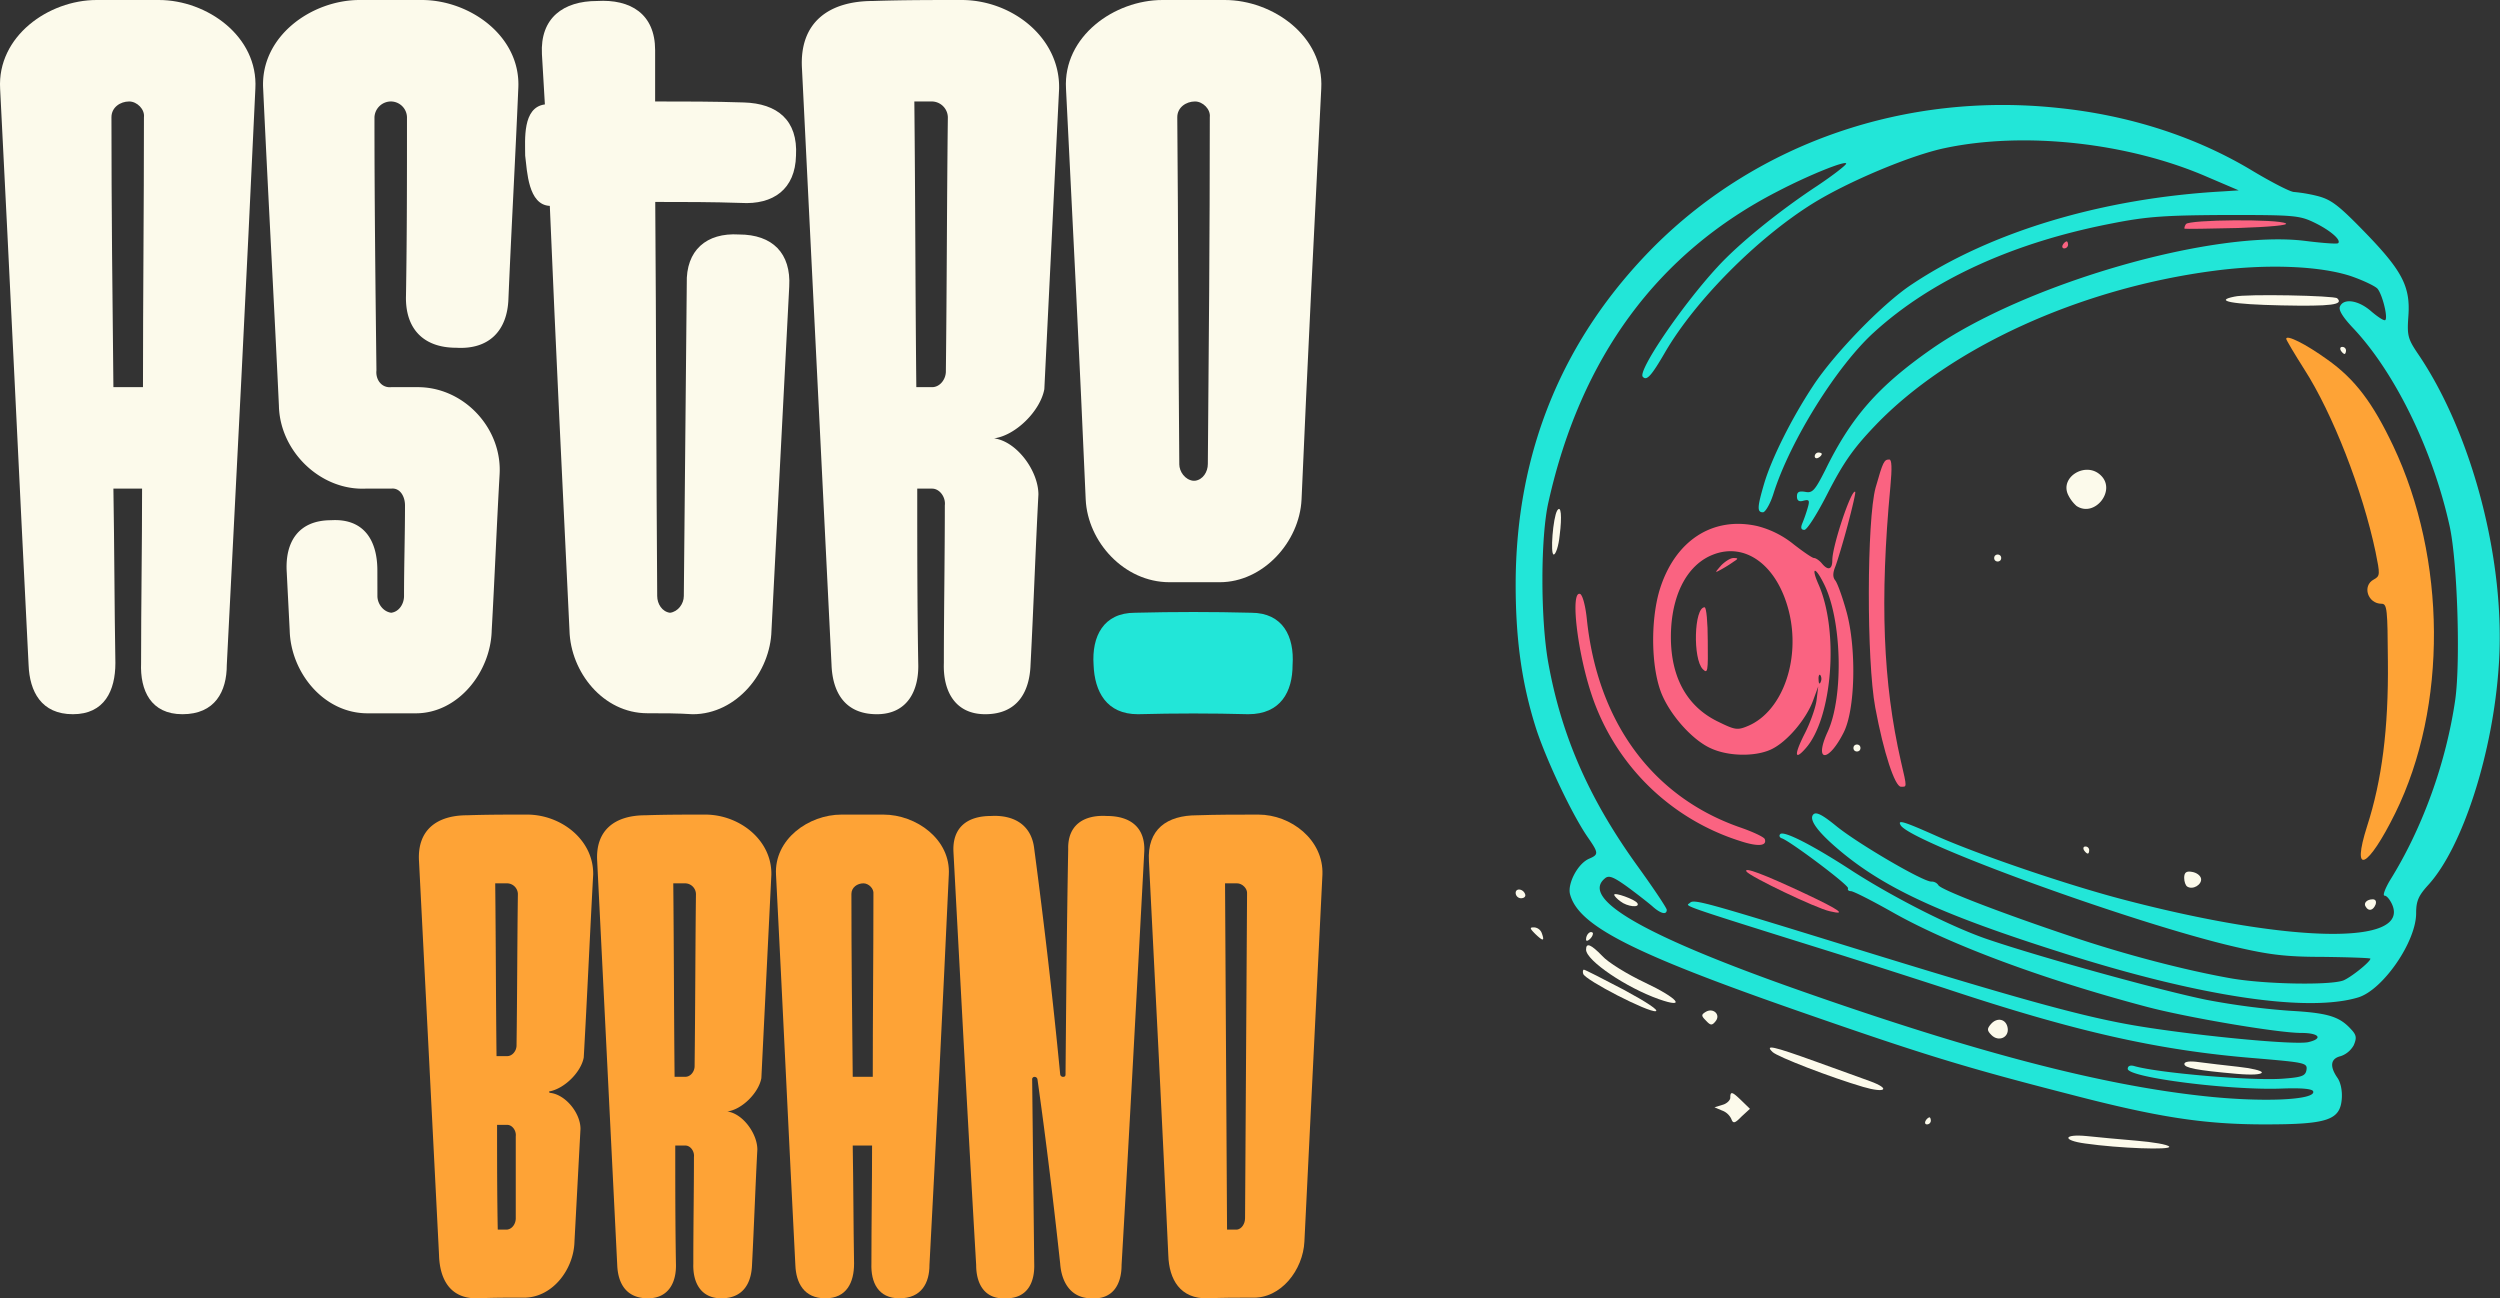
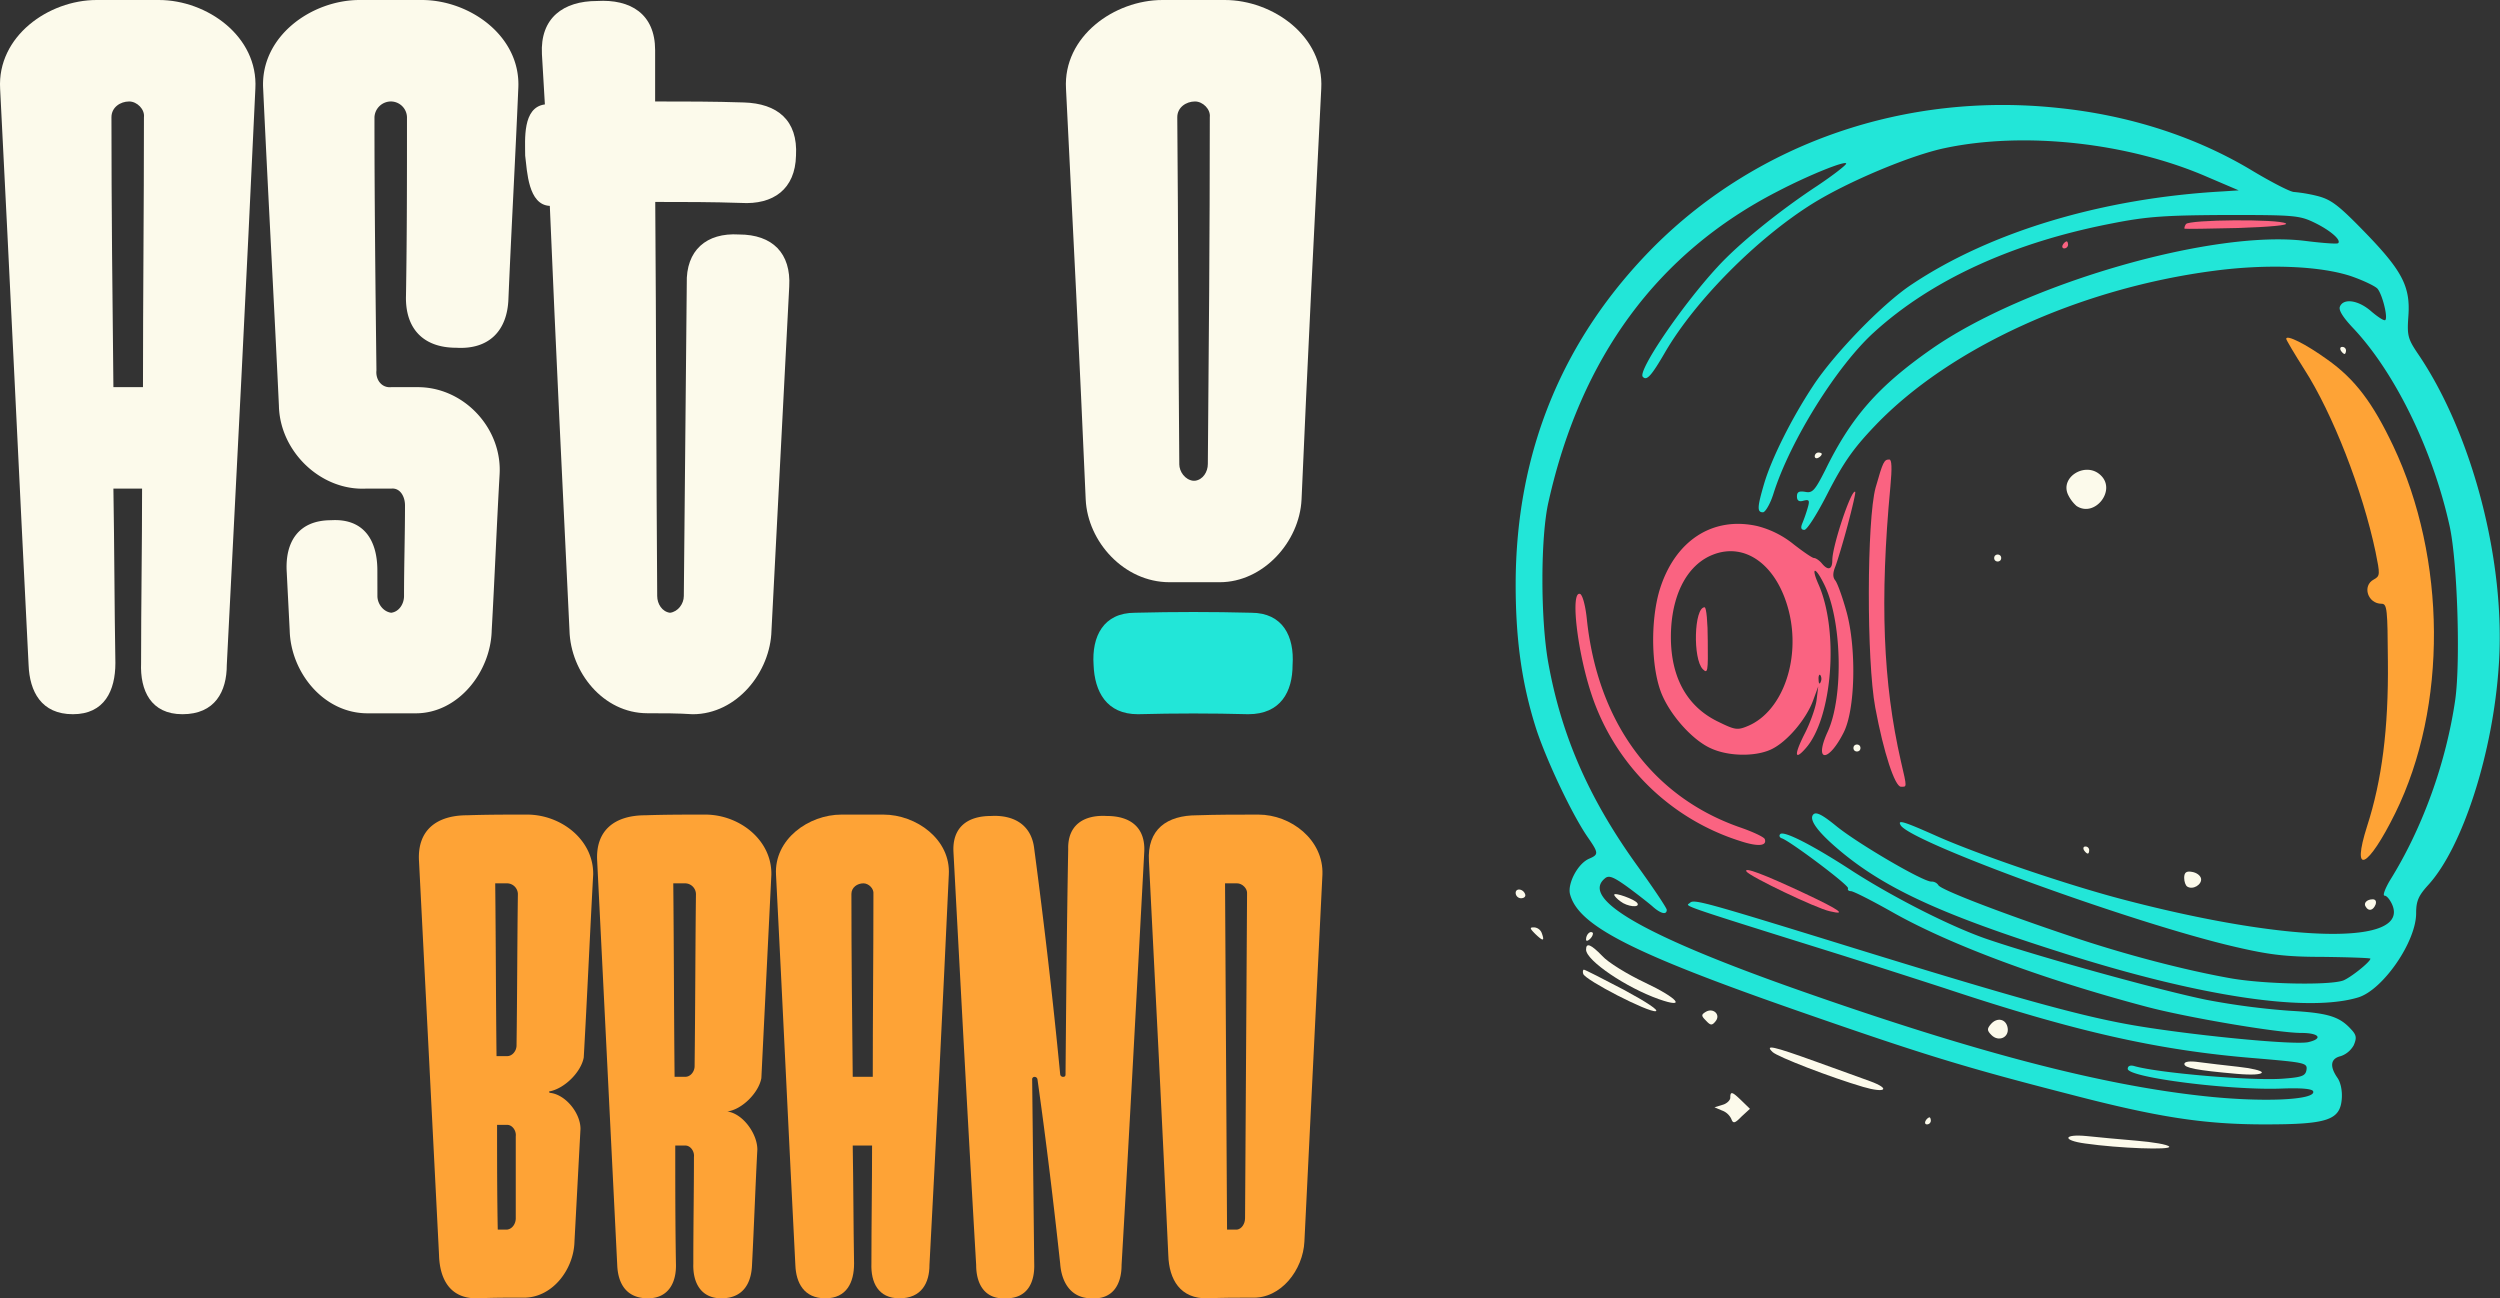
<svg xmlns="http://www.w3.org/2000/svg" viewBox="0 0 1059.45 550.24">
  <rect x="0" y="0" width="1059.45" height="550.24" fill="#333333" stroke="none" />
  <defs>
    <style>.cls-1{fill:#fcfaeb;}.cls-2{fill:#22e6d8;}.cls-3{fill:#fa6381;}.cls-4{fill:#fea336;}</style>
  </defs>
  <g data-name="Capa 2" id="Capa_2">
    <g data-name="Capa 1" id="Capa_1-2">
      <path d="M919.28,485.93c-.59-.9-6.86-1.94-14-2.54s-16.7-1.49-20.88-1.94c-10-1-10.74,1.79-.74,3.14C898.25,486.67,920.18,487.42,919.28,485.93Z" class="cls-1" />
      <path d="M701.06,104.37c-38.92,39.07-58.75,87.38-58.75,143.44,0,24.16,2.84,43.09,9,62,4.62,13.57,14.91,35.33,21.47,44.88,4.77,6.86,4.77,7.45.6,9.24-4.78,2.09-9.1,10.44-8.06,14.91,3.43,13.42,26.1,25.05,98.56,50.25,50.55,17.59,67.84,23,113,34.59,37.72,9.84,57.11,12.82,83,12.82,26.39,0,31.76-1.79,32.51-10.73.29-3.43-.45-7-1.79-8.95-3.43-4.92-3-8.2,1.34-9.24a10,10,0,0,0,5.52-4.62c1.34-3.14,1.19-4.33-1.2-6.86-4.92-5.37-9.84-6.86-25.94-7.76a307.4,307.4,0,0,1-35.19-4.62c-19.09-3.87-69.93-17.89-92.74-25.64-15.36-5.22-39.66-17.6-57.11-28.78-16.7-10.89-29.37-17.45-30.86-15.81-.6.6-.3,1.5.74,1.79,3.73,1.35,28.78,20.13,28,21.18-.29.59.15,1.19,1.2,1.19s9.24,4.17,18.19,9.24c24.45,13.72,63.52,28.18,106.76,39.66,17.29,4.63,56.06,11.19,65.9,11.19,7.6,0,9.39,2.38,3.13,3.87-5.82,1.5-53.38-3.28-76.94-7.6-21.32-3.88-49.5-11.78-113.76-31.61-64.71-20-69.78-21.47-71.42-19.83s-8.2-.45,64.71,22.36c12.67,4,32.2,10.29,43.24,13.87,55.61,18.49,90.8,26.39,131.66,29.67,20.87,1.79,22.06,1.94,21.62,4.92-.45,2.54-1.79,3.13-10,3.73-12.83,1-52.94-2.38-63.08-5.37-1.64-.44-2.68,0-2.68,1.2,0,3.72,44,9.24,65.46,8.35,8.35-.3,12.82.14,13.12,1.19,1.34,3.73-21.77,4.77-47,1.94-43.54-4.77-96.47-18.64-170.27-44.58-66.21-23.27-93.34-38.92-82.91-47.57,1.64-1.49,3.58-.74,9.4,3.43,3.87,2.83,8.65,6.56,10.58,8.2,3.58,3.28,6.27,4,6.27,1.64,0-.74-5.67-9.24-12.68-18.93-20.28-28.19-32-54.87-37.57-86-3.28-18.49-3.28-53.23.15-68,13.72-61.28,46.22-105.41,97.06-131.51,13.42-7,29.08-13.27,29.08-11.78,0,.6-5.52,4.92-12.23,9.4-16.7,11-33.69,24.9-42.49,34.59-15.21,16.55-33.85,44.13-31.46,46.37,1.64,1.79,3.58-.3,9.54-10.59,12.82-21.91,38.92-48.16,62.32-62.77,15.06-9.39,41.75-20.57,56.07-23.56C857.77,55.62,901.9,60.39,935.45,75l13.27,5.67-6.71.44c-51.14,2.84-98.56,17.15-132,39.52-12.37,8.2-32.8,29.37-41.6,42.79-9.09,13.72-17.74,31-20.87,41.75-2.83,9.69-3,11.93-.45,11.93,1,0,3.13-3.58,4.47-7.91,7-22.21,26.69-53.82,42.35-68.14,24.6-22.51,59.34-38.32,101.09-46.37,15.06-3,22.81-3.43,48.46-3.58,28.63,0,31,.15,37.42,3.28,6.71,3.28,11.34,7.31,10,8.65-.29.45-6.41,0-13.56-.89-38.92-5.07-119.14,18-159,45.92-22.36,15.66-33.84,28.63-44.88,51.29-4.32,8.5-5.37,9.69-8.35,9.1-2.68-.45-3.58,0-3.58,1.94,0,1.78.9,2.38,2.84,1.78,2.38-.59,2.68-.14,1.64,3.29a63.49,63.49,0,0,1-2.24,6.41c-.74,1.79-.45,2.68.9,2.68,1.19,0,5.66-7.16,10.13-16,6.57-12.68,10.59-18.49,20-28.33,31.46-32.81,86.48-58,143.44-65.46,22.52-3,45.33-2.09,58.45,2.39,5.07,1.79,10,4.17,10.88,5.21,2.09,2.54,4.48,12.23,3.28,13.28-.44.44-3-1.2-5.81-3.58-5.52-4.92-11.93-5.82-13.42-2.09-.6,1.49,1.34,4.47,5.07,8.5,18,18.78,34.29,52,41.45,84.54,3.28,14.91,4.62,57.11,2.39,73.36-3.88,26.84-13.87,54.57-27.74,76.79-2.08,3.57-3.13,6.41-2.23,6.41s2.23,1.64,3.13,3.58c8,17.59-43.24,16.7-115-2.24-23.11-6.11-58.6-18.19-76.79-26.09-15.36-6.86-17.89-7.61-16.4-5.07,4.47,7.3,99.3,41.75,142.09,51.59,14.17,3.28,21.18,4.17,37.13,4.17,10.89.15,19.83.45,19.83.75,0,1.34-8.2,7.9-11.48,9.24-5.66,2.09-32.95,1.64-47.56-.89-19.39-3.43-44.73-10-68.14-17.9-29.38-9.84-55.32-19.83-55.92-21.62a3.43,3.43,0,0,0-3-1.49c-3.58,0-30.86-15.95-40.11-23.41-6-4.92-8.64-6.26-9.84-5.07-2.23,2.24,2.24,8.06,12.83,16.7,18.93,15.36,43.09,26.25,92,41.75,58.75,18.79,104.67,25.65,126.14,19.09,10.44-3.28,24.46-23.56,24.46-35.64,0-5.22,1-7.45,5.21-12.07,14.62-16.11,27.44-56.22,29.82-93.05,3-43.38-11-97.36-33.84-131.35-4.77-7-5.07-8.21-4.47-16.7.89-12.53-2.69-19.24-18.79-35.79-10.89-11.18-14-13.57-20-15.06a64.9,64.9,0,0,0-9.69-1.64c-1.49,0-9.25-4-17.3-8.8-23.86-14.46-52.19-23.7-82.75-26.83C807.67,38.92,745.19,60.39,701.06,104.37Z" class="cls-2" />
      <path d="M697.2,416.45c-7.61-3.58-15.82-8.65-18.2-11.34-4.77-4.92-6.86-5.81-6.86-2.68,0,4.62,17,16.1,30.87,21C714.94,427.63,711.07,423,697.2,416.45Z" class="cls-1" />
      <path d="M688.1,419.43c-8.8-4.62-16.41-8.5-16.86-8.5s-.59.89-.3,1.79c.9,2.68,27.6,16.4,30.73,15.8C703.16,428.22,697.79,424.65,688.1,419.43Z" class="cls-1" />
      <path d="M818.25,475c0-.89-.29-1.49-.59-1.49s-1.2.6-1.64,1.49-.15,1.49.59,1.49A1.62,1.62,0,0,0,818.25,475Z" class="cls-1" />
      <path d="M673.92,397.81c.9-.9,1.34-2.09,1.05-2.54-1.05-1-2.84.75-2.84,2.84C672.13,399,672.88,398.85,673.92,397.81Z" class="cls-1" />
      <path d="M642.31,378.42a2.3,2.3,0,0,0,2.24,2.24c1.34,0,2.09-.74,1.79-1.64C645.59,376.64,642.31,376.19,642.31,378.42Z" class="cls-1" />
      <path d="M650.07,393c-1.94,0-1.79.44.59,2.83,3.28,3.13,4,3.13,2.69-.45A3.71,3.71,0,0,0,650.07,393Z" class="cls-1" />
      <path d="M722.83,428.82c-1.94,1.19-1.94,1.64.15,3.73,1.94,2.09,2.53,2.09,4,.3C729.39,430,726,426.88,722.83,428.82Z" class="cls-1" />
      <path d="M733.26,465.2c0,1.05-1.49,2.54-3.28,3l-3.42,1.05,3.13,1.34a6.93,6.93,0,0,1,4,3.58c.75,2.09,1.49,1.94,4.33-1l3.57-3.28L738,466.4C734,462.52,733.26,462.37,733.26,465.2Z" class="cls-1" />
      <path d="M792.5,458.19c-3.43-1.19-13.87-5.07-23.11-8.35-18.2-6.56-21.63-7.3-18.2-4,2.24,2.09,24.61,10.73,38.33,14.76C799.07,463.41,801.45,461.47,792.5,458.19Z" class="cls-1" />
      <path d="M1002.54,384.24c1.2,2.09,3.14,1.64,4.18-.9.45-1.34,0-2.23-1.19-2.23C1003,381.11,1001.5,382.75,1002.54,384.24Z" class="cls-1" />
      <path d="M770.54,194c.9-.44,1.49-1.19,1.49-1.64,0-.29-.59-.59-1.49-.59a1.63,1.63,0,0,0-1.49,1.64C769.05,194.13,769.8,194.43,770.54,194Z" class="cls-1" />
-       <path d="M659.91,216.35c-1.79,3-3,18.64-1.49,18.64.89,0,2.08-3.58,2.53-8.05C662,218.74,661.55,213.81,659.91,216.35Z" class="cls-1" />
      <path d="M684.06,379.17c0,.45,1.19,1.79,2.68,2.83,2.84,2.24,8.35,2.84,7.16.75C692.86,381.11,684.06,378,684.06,379.17Z" class="cls-1" />
      <path d="M890.42,201.59c-6.26-6.41-17.89.59-13.87,8.35a15.13,15.13,0,0,0,3.43,4.47C887.59,219.48,896.83,208,890.42,201.59Z" class="cls-1" />
-       <path d="M932.76,372.31c-.29-1.34-1.93-2.53-3.87-2.83-2.39-.45-3.28.3-3.28,2.53,0,1.64.59,3.28,1.34,3.73C929.34,377.23,933.21,374.85,932.76,372.31Z" class="cls-1" />
-       <path d="M946.93,125.7c-8.95,1.78-1.19,3.28,19.83,3.72,21.32.45,26.54-.3,23.71-3C989.42,125.25,951.7,124.5,946.93,125.7Z" class="cls-1" />
+       <path d="M932.76,372.31c-.29-1.34-1.93-2.53-3.87-2.83-2.39-.45-3.28.3-3.28,2.53,0,1.64.59,3.28,1.34,3.73C929.34,377.23,933.21,374.85,932.76,372.31" class="cls-1" />
      <path d="M876.4,103.78c0-.9-.29-1.49-.59-1.49s-1.2.59-1.64,1.49c-.45.74-.15,1.49.59,1.49A1.63,1.63,0,0,0,876.4,103.78Z" class="cls-3" />
      <path d="M968.85,143.59c0,.44,3.43,6.26,7.6,12.82,12.08,18.79,24.75,51.29,30.27,77.53,1.94,9.55,1.94,10.14-.75,11.63-5.07,2.69-2.53,10.29,3.28,10.29,2.39,0,2.54,2.39,2.69,24.45.3,28.33-2.54,50.4-8.8,69.78-6.86,21.48.3,18.05,11.93-5.51,22.22-45.18,21.77-107.8-.9-155.67-8.64-18.19-16.1-28.18-27.88-36.53C977.2,145.82,968.85,141.65,968.85,143.59Z" class="cls-4" />
      <path d="M948.57,96.62c13.42-.45,21.32-1.19,20.13-1.94-3.13-1.94-41.15-1.64-42.35.3-.59.89-.74,1.64-.59,1.94C926.05,97.07,936.34,96.92,948.57,96.62Z" class="cls-3" />
      <circle r="1.49" cy="236.48" cx="846.58" class="cls-1" />
      <path d="M993.6,150c.3,0,.59-.75.59-1.49a1.53,1.53,0,0,0-1.64-1.49c-.74,0-1,.59-.59,1.49C992.41,149.25,993.15,150,993.6,150Z" class="cls-1" />
      <path d="M883.11,360.23c.45.75,1.2,1.49,1.64,1.49s.6-.74.6-1.49a1.54,1.54,0,0,0-1.64-1.49C883,358.74,882.67,359.34,883.11,360.23Z" class="cls-1" />
      <path d="M775.46,386.18c7.46,1.79,4.18-.6-10.44-7.46-17.74-8.35-26.24-11.48-24.9-9.39S769.8,385,775.46,386.18Z" class="cls-3" />
      <path d="M764.58,311.33c-4.33,8.65-4,11,.44,6,11.48-12.52,14.47-50,5.52-69.93-3.13-7.15-1.34-7.45,2.24-.3,7.75,14.92,8.65,47.87,1.79,62.93-6,13,.15,13.42,6.71.44,4.92-9.54,5.51-35.18,1.34-50.84-1.79-6.56-4-12.67-4.92-13.72-1.05-1.34-1.05-3.13.15-6,.89-2.39,3.28-10.29,5.22-17.6s3.42-13.71,3.13-13.86c-1.49-1.64-9.7,22.81-9.7,28.92,0,4-1.78,4.63-4.47,1.35-1-1.2-2.53-2.24-3.28-2.24s-4.62-2.69-8.65-5.82a40,40,0,0,0-15.5-7.75c-18.94-4.17-34.89,6.26-41.3,27.14-4,13.42-3.58,34,1.19,44.73,4,9.09,13.12,19.08,20.57,22.36,7.46,3.43,18.79,3.58,25.5.45S765.32,304.92,768.3,297l2.24-6.11-.74,6C769.35,300.15,767,306.71,764.58,311.33Zm6.86-25.2a3,3,0,0,1,.14,2.83c-.44,1.2-.89.75-.89-.89C770.54,286.43,771,285.53,771.44,286.13ZM740.87,307.6c-4.62,1.94-5.52,1.79-12.82-1.79-14.17-6.86-21-20.72-19.83-40,1-15.36,7.45-26.69,17.59-30.71,13.87-5.52,27.29,4.47,32.21,23.7C763.23,279.27,755.48,301.34,740.87,307.6Z" class="cls-3" />
-       <path d="M734.61,236.48c-1.35,0-3.58,1.49-5.22,3.13-2.83,3.28-2.83,3.28.15,1.64a54.05,54.05,0,0,0,5.22-3.28C736.69,236.78,736.69,236.48,734.61,236.48Z" class="cls-3" />
      <path d="M722.38,257.35c-4.47,0-5.07,21.92-.75,26.25,2.09,2.08,2.24.89,2.09-11.93C723.72,263.76,723.13,257.35,722.38,257.35Z" class="cls-3" />
      <path d="M958.51,454.47c0-.75-4.47-1.79-10-2.39s-13-1.49-16.41-1.94c-4-.59-6.41-.3-6.41.75,0,1.64,5.07,2.68,22.07,4.17C954.33,455.66,958.51,455.36,958.51,454.47Z" class="cls-1" />
      <circle r="1.49" cy="316.99" cx="786.94" class="cls-1" />
      <path d="M850.82,435.68c-.59-3.88-4.47-4.77-7.16-1.64-1.64,1.94-1.64,2.68.3,4.62C846.94,441.64,851.42,439.71,850.82,435.68Z" class="cls-1" />
      <path d="M747.88,355.61c-.3-.89-5.07-3.13-10.74-5.07-37-13-60.24-44.73-64.71-88.56-.6-5.52-1.79-9.85-2.83-10.29-4.18-1.34-1.19,24.3,4.77,42.34a97.18,97.18,0,0,0,62.92,62.33C744.89,358.89,748.92,358.59,747.88,355.61Z" class="cls-3" />
      <path d="M800.66,194.73c-2.24,0-2.68.89-5.82,11.93-3.72,13.57-3.87,73.21-.14,93.19,3.57,19.23,8.34,33.55,10.88,33.55s2.68.74,0-10.74c-7.6-33.25-9-68.29-4.47-116.45C801.85,198.31,801.7,194.73,800.66,194.73Z" class="cls-3" />
      <path d="M.05,37.57C-1.2,15.45,20.51,0,41,0h26.3c20.46,0,42.17,15.45,40.92,37.57-3.76,81.41-7.94,162.81-12.11,244.22,0,11.27-5,20.88-18.79,20.88-13.36,0-18-10-17.53-21.71,0-24.63.42-49.26.42-73.89H48.06c.42,24.63.42,49.26.84,73.89,0,11.69-4.6,21.71-18,21.71s-18.36-9.61-18.78-20.88C8,200.38,4.23,119,.05,37.57Zm48,126.5H60.59c0-38,.41-76,.41-114.39.42-3.34-2.92-6.68-6.26-6.68-3.76,0-7.51,2.5-7.51,6.68C47.23,88.09,47.64,126.08,48.06,164.07Z" class="cls-1" />
      <path d="M159.94,252.57c0,3.34,2.51,6.68,5.85,7.1,3.34-.42,5.43-3.76,5.43-7.1,0-12.94.41-25.88.41-38.41,0-3.75-2.08-7.51-5.84-7.09H154.93c-19.2.83-36.32-15.87-36.73-35.07-2.09-44.67-4.6-89.76-6.68-134.43C110.27,15.45,132,0,152.43,0h26.3c20.46,0,42.16,15.45,40.91,37.57-1.25,29.64-2.92,59.28-4.17,88.92-.42,13.78-8.35,21.71-22.13,20.88-14.19,0-21.71-8.35-21.29-22.13.42-25,.42-50.1.42-75.56A6.86,6.86,0,0,0,165.79,43a7,7,0,0,0-7.1,6.68c0,35.9.42,71.8.84,107.29-.42,3.76,2.08,7.51,6.26,7.1h11.27c19.62,0,35.9,17.53,34.65,37.15-1.25,22.13-2.09,43.84-3.34,66-.42,17.54-14.19,35.07-32.15,35.07H155.77c-18.79,0-32.56-17.53-33-35.07-.42-8.35-.84-16.28-1.25-24.63-.84-12.94,5-22.13,18.78-22.13,13.78-.83,19.62,8.35,19.62,21.29Z" class="cls-1" />
      <path d="M229.66,23C228.82,7.51,238.84.42,253,.42c14.19-.84,24.63,5.42,24.63,20.87V43c12.52,0,25.05,0,37.57.42,14.2.41,23,7.51,22.13,22.54C337,80.15,327.76,86.83,314,86c-12.11-.42-24.21-.42-36.32-.42.42,55.94.42,111.47.83,167,0,3.34,2.09,6.68,5.43,7.1,3.34-.42,5.85-3.76,5.85-7.1.41-43.83.83-88.09,1.25-132.34-.42-14.19,8.35-21.71,22.12-20.87,14.2,0,22.13,7.93,21.3,22.12-2.51,48.85-5,97.27-7.52,145.7-.42,17.54-14.61,35.49-33.4,35.49-6.26-.42-12.52-.42-19.2-.42-18.79,0-32.56-17.53-33-35.07C238.43,207.07,235.51,147,233,87.25c-9.18-.42-9.6-14.61-10.44-21.29,0-6.68-1.25-20.46,8.35-21.71Q230.28,33.61,229.66,23Z" class="cls-1" />
-       <path d="M400.4,214.16c.42-3.34-2.08-7.09-5.42-7.09h-6.27c0,24.63,0,49.26.42,73.89.42,11.69-4.59,21.71-17.53,21.71-13.78,0-18.79-9.61-19.21-20.88-4.17-84.33-8.35-168.24-12.52-252.57-1.25-20,11.69-28.8,30.06-28.8C382.45,0,395,0,407.5,0c21.29,0,41.75,15.86,41.33,37.57-2.09,42.58-4.18,84.75-6.26,127.33-1.67,9.19-12.11,19.62-21.29,20.87,9.6,1.26,18.78,13.78,18.78,23.8-1.25,23.8-2.08,48-3.34,72.22-.41,11.27-5.43,20.88-19.2,20.88-12.94,0-17.95-10-17.53-21.71C400,258.83,400.4,236.29,400.4,214.16ZM395,164.07c3.34,0,5.84-3.34,5.84-6.68.42-35.91.42-71.81.84-107.71A6.87,6.87,0,0,0,395,43h-7.52c.42,40.49.42,80.57.84,121.07Z" class="cls-1" />
      <path d="M451.75,37.57C450.5,15.45,472.21,0,492.66,0H519c20.46,0,42.17,15.45,40.92,37.57-2.93,58-5.85,116.06-8.35,174.09-.84,18-16.29,35.07-34.66,35.07H495.58c-19.2,0-34.65-17.12-35.48-35.07C457.59,153.63,454.67,95.6,451.75,37.57Zm48,159.06c0,3.34,2.5,6.68,5.84,7.1h.84c3.34-.42,5.43-3.76,5.43-7.1.41-48.85.83-97.69.83-146.95.42-3.34-2.92-6.68-6.26-6.68-3.76,0-7.52,2.5-7.52,6.68C499.34,98.94,499.34,147.78,499.76,196.63Z" class="cls-1" />
      <path d="M246,478.39c-.85,15.83-1.7,31.95-2.55,47.78-.28,11.88-9.61,24.32-22.33,23.75-6.22,0-12.44,0-18.67.28-11.59.29-16.11-7.91-16.4-18.38-2.82-55.7-5.65-111.11-8.48-166.82-.85-13.57,7.92-19.5,20.36-19.5,8.48-.29,17-.29,25.45-.29,14.42,0,28.27,10.75,28,25.45-1.41,25.73-2.54,51.74-4,77.47-1.13,6.22-8.2,13.29-14.7,14.42a.9.9,0,0,0,.28.57C239.51,463.68,246,471.6,246,478.39Zm-31.1-30.82c2.26,0,4-2.27,4-4.53.29-21.49.29-42.69.57-64.18a4.65,4.65,0,0,0-4.52-4.52h-5.09c.28,24.31.28,48.91.56,73.23Zm0,73.51c2.26-.28,3.67-2.54,3.67-4.81V481.5c.28-2.27-1.41-4.81-3.67-4.81h-4.25c0,14.7,0,29.69.29,44.39Z" class="cls-4" />
      <path d="M294.08,490.26c.28-2.26-1.41-4.81-3.67-4.81h-4.25c0,16.69,0,33.37.29,50.05.28,7.92-3.11,14.7-11.88,14.7-9.33,0-12.72-6.5-13-14.13-2.83-57.12-5.66-114-8.49-171.07-.84-13.57,7.92-19.5,20.36-19.5,8.48-.29,17-.29,25.45-.29,14.42,0,28.27,10.75,28,25.45-1.41,28.84-2.83,57.4-4.24,86.24-1.13,6.22-8.2,13.29-14.42,14.13,6.5.85,12.72,9.34,12.72,16.12-.85,16.12-1.41,32.52-2.26,48.92-.28,7.63-3.68,14.13-13,14.13-8.76,0-12.15-6.78-11.87-14.7C293.8,520.51,294.08,505.25,294.08,490.26Zm-3.67-33.93c2.26,0,3.95-2.26,3.95-4.52.29-24.32.29-48.63.57-72.95a4.65,4.65,0,0,0-4.52-4.52h-5.09c.28,27.42.28,54.57.56,82Z" class="cls-4" />
      <path d="M328.86,370.66c-.85-15,13.85-25.45,27.71-25.45h17.81c13.85,0,28.56,10.46,27.71,25.45q-3.82,82.7-8.2,165.41c0,7.63-3.39,14.13-12.72,14.13-9.05,0-12.16-6.78-11.88-14.7,0-16.68.28-33.36.28-50.05h-8.2c.29,16.69.29,33.37.57,50.05,0,7.92-3.11,14.7-12.16,14.7s-12.44-6.5-12.72-14.13C334.23,480.93,331.68,425.79,328.86,370.66Zm32.51,85.67h8.49c0-25.73.28-51.46.28-77.47.28-2.26-2-4.52-4.24-4.52-2.55,0-5.09,1.69-5.09,4.52C360.81,404.87,361.09,430.6,361.37,456.33Z" class="cls-4" />
      <path d="M438.28,535.5c.28,7.92-2.83,14.7-11.88,14.7-9,.57-12.72-5.93-12.72-14.13-3.4-58.25-6.51-116.78-9.62-175-.56-10.47,5.94-15.27,15.84-15.27,9.61-.57,17.24,3.67,18.38,13.85,4.24,31.95,7.91,63.62,11,95.57a1.22,1.22,0,0,0,1.13,1.13c.85,0,1.14-.28,1.14-1.13.28-31.67.56-63.62,1.13-95.29-.29-10.46,6.78-14.7,16.4-14.13,9.89,0,16.39,4.8,15.83,15.27-3.11,58.24-6.22,116.77-9.61,175,0,8.2-3.68,14.7-12.73,14.13-8.76,0-12.72-6.78-13.29-14.7-2.82-26-5.93-52-9.61-78a1.22,1.22,0,0,0-1.13-1.13,1,1,0,0,0-1.13,1.13Q437.85,496.48,438.28,535.5Z" class="cls-4" />
      <path d="M533.27,345.21c13.86,0,27.71,10.75,27.15,25.45-2.55,51.74-5.09,103.77-7.64,155.51-.56,11.88-9.89,24.32-22.33,23.75-6.22,0-12.44,0-18.66.28-11.6.29-16.4-7.91-16.69-18.38-2.54-55.7-5.37-111.11-8.2-166.82-.85-13.57,7.64-19.5,20.36-19.5C515.74,345.21,524.23,345.21,533.27,345.21ZM520,521.08h4.24c2-.28,3.39-2.54,3.39-4.81q.42-68.7.85-137.41c.28-2.26-2-4.52-4.24-4.52h-5.09Q519.56,447.71,520,521.08Z" class="cls-4" />
      <path d="M463.44,281.79c-.84-12.1,4.17-22.12,17.53-22.12,16.7-.42,33-.42,49.26,0,13.36,0,18.37,10,17.54,22.12,0,11.27-5,20.88-18.79,20.88-15.44-.42-30.89-.42-46.75,0C468.87,302.67,463.86,293.06,463.44,281.79Z" class="cls-2" />
    </g>
  </g>
</svg>